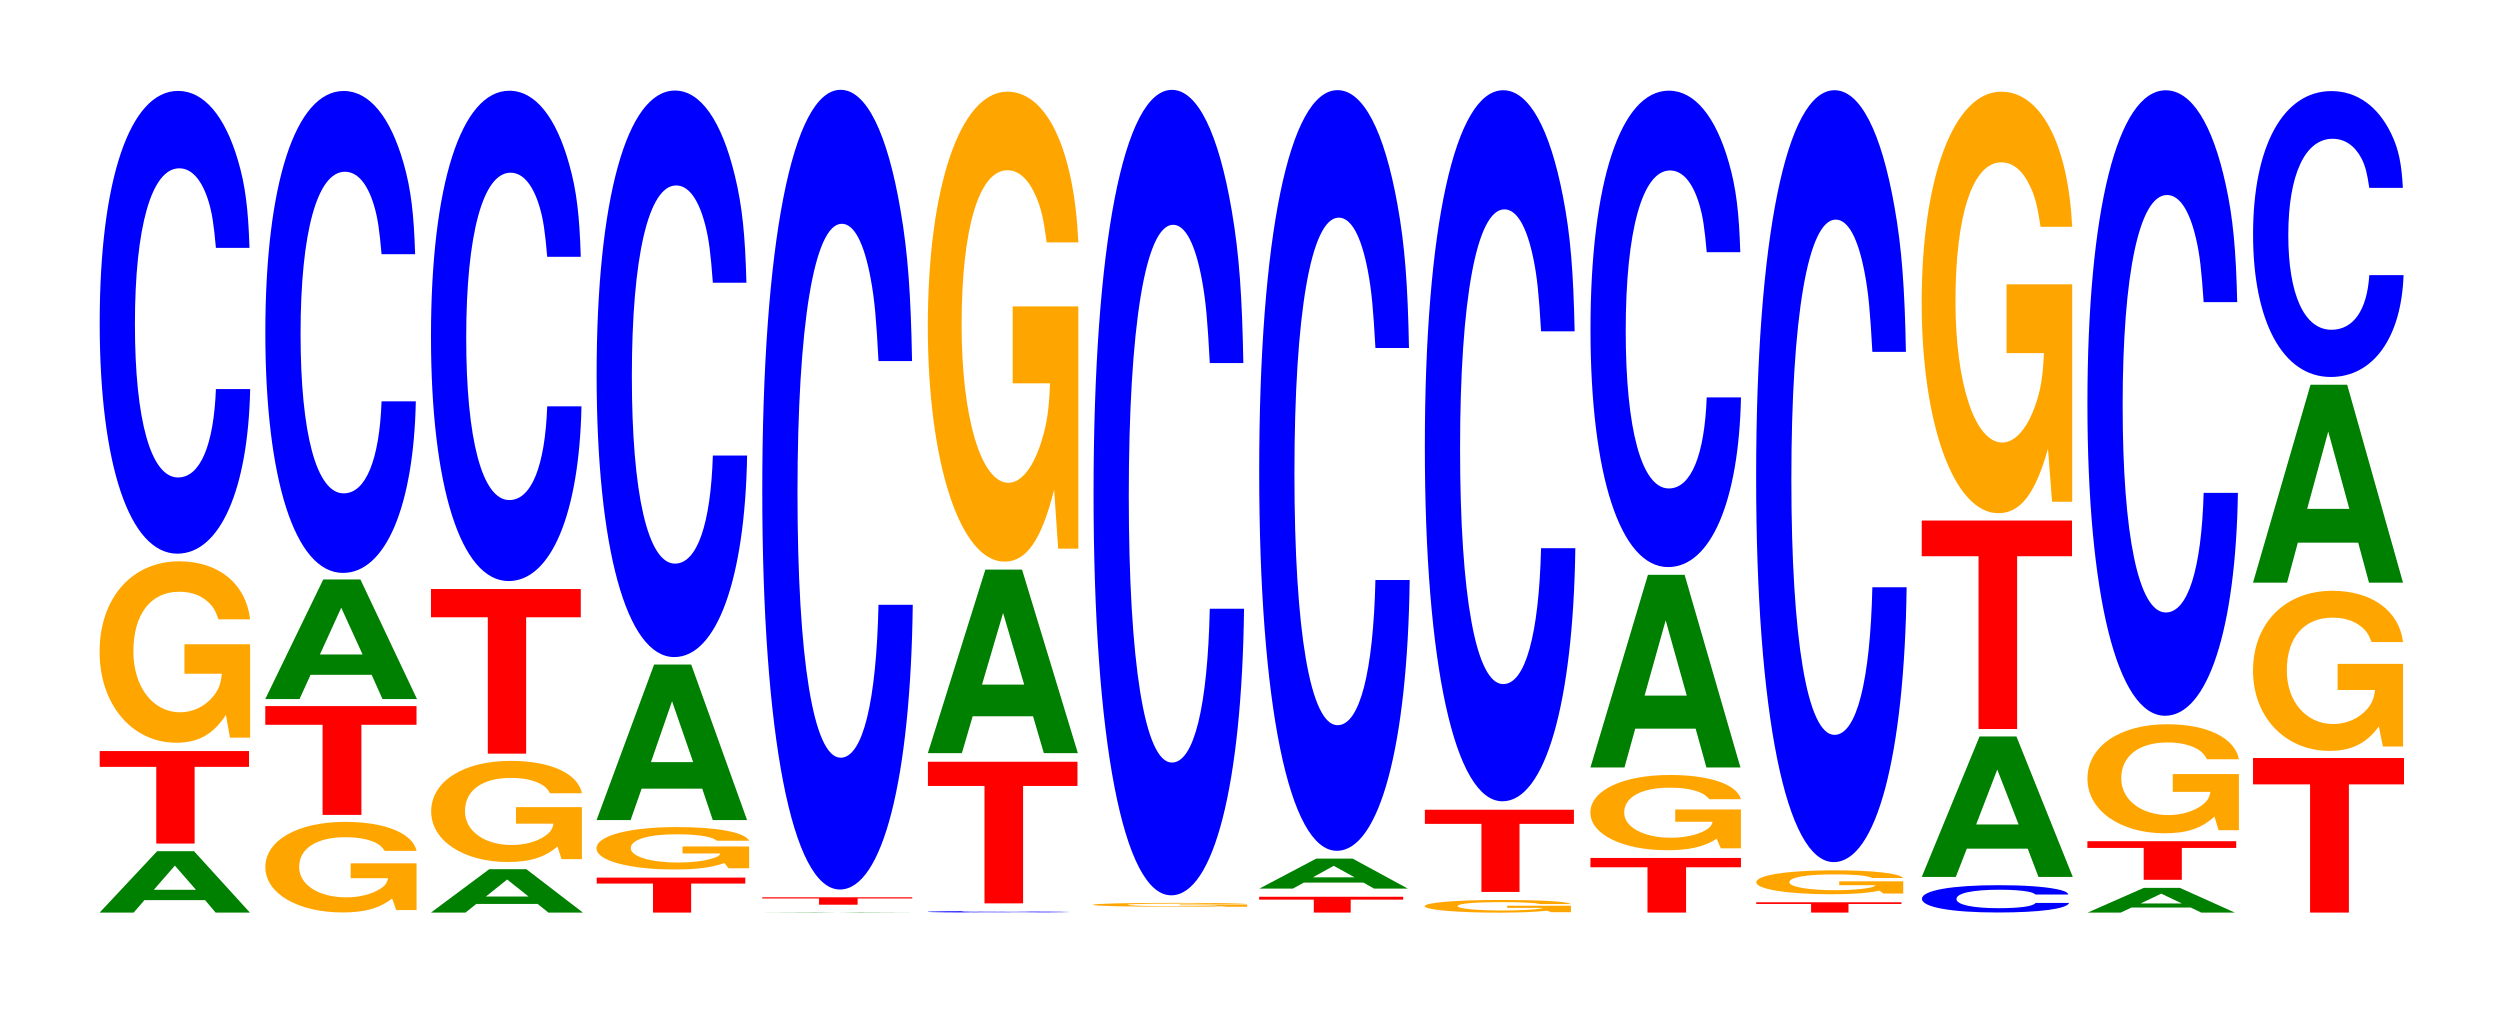
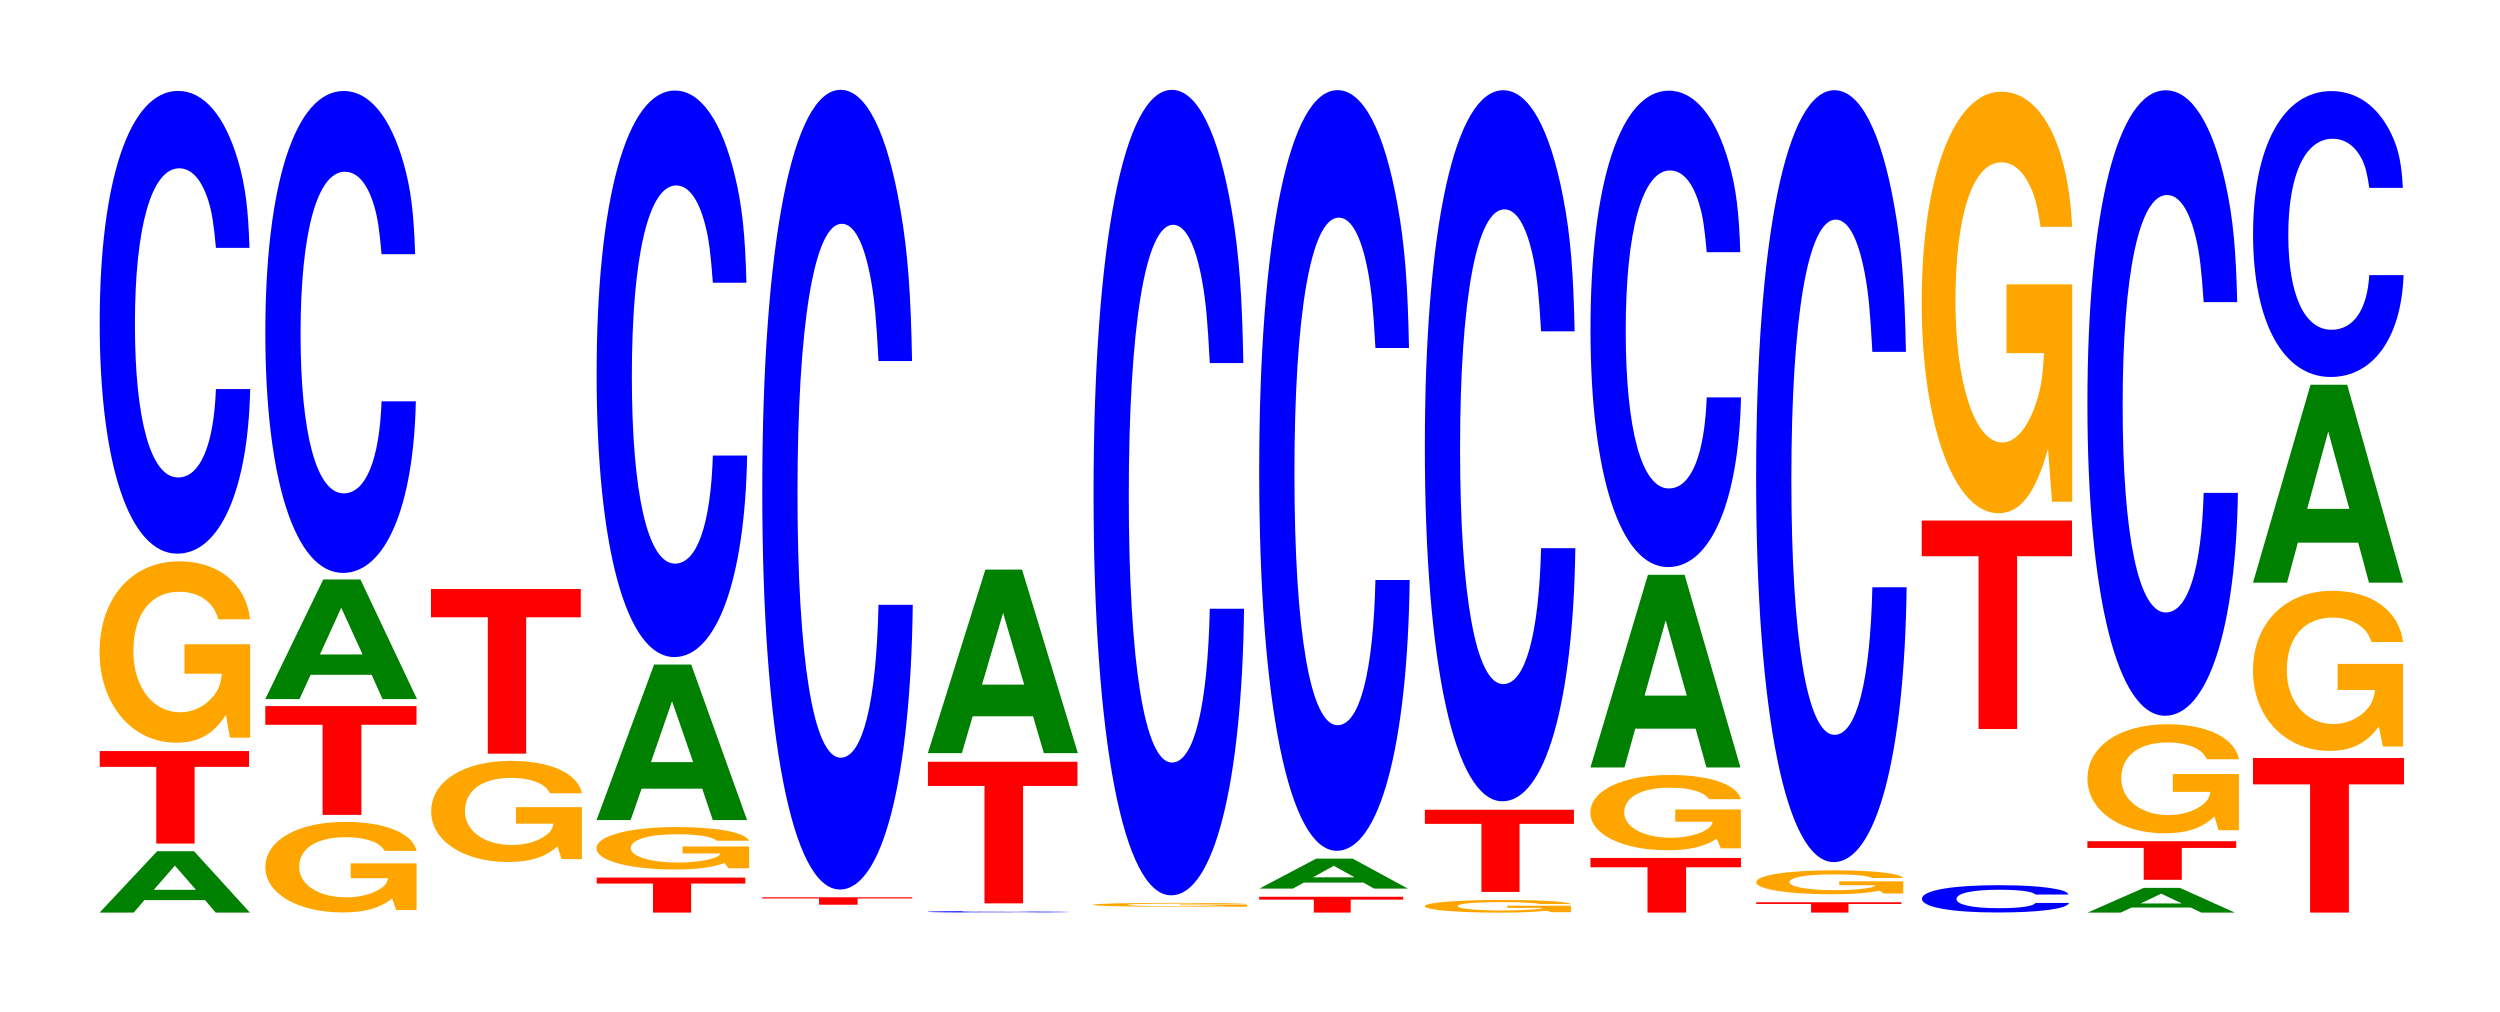
<svg xmlns="http://www.w3.org/2000/svg" xmlns:xlink="http://www.w3.org/1999/xlink" width="163pt" height="66pt" viewBox="0 0 163 66" version="1.1">
  <defs>
    <g>
      <symbol overflow="visible" id="glyph0-0">
        <path style="stroke:none;" d="M 7.25 -0.812 L 7.938 0 L 10.172 0 L 6.531 -4 L 4.125 -4 L 0.375 0 L 2.594 0 L 3.297 -0.812 Z M 6.656 -1.484 L 3.906 -1.484 L 5.281 -3.062 Z M 6.656 -1.484 " />
      </symbol>
      <symbol overflow="visible" id="glyph1-0">
        <path style="stroke:none;" d="M 6.422 -5 L 9.969 -5 L 9.969 -6.031 L 0.234 -6.031 L 0.234 -5 L 3.922 -5 L 3.922 0 L 6.422 0 Z M 6.422 -5 " />
      </symbol>
      <symbol overflow="visible" id="glyph2-0">
        <path style="stroke:none;" d="M 10.422 -6.062 L 6.141 -6.062 L 6.141 -4.141 L 8.578 -4.141 C 8.516 -3.5 8.375 -3.109 8.047 -2.703 C 7.516 -2.031 6.719 -1.625 5.859 -1.625 C 4.094 -1.625 2.812 -3.266 2.812 -5.594 C 2.812 -8.016 3.938 -9.484 5.797 -9.484 C 6.562 -9.484 7.203 -9.266 7.688 -8.812 C 8 -8.531 8.156 -8.266 8.359 -7.688 L 10.422 -7.688 C 10.156 -10 8.375 -11.469 5.797 -11.469 C 2.719 -11.469 0.609 -9.078 0.609 -5.562 C 0.609 -2.141 2.719 0.359 5.609 0.359 C 7.047 0.359 8.016 -0.188 8.844 -1.453 L 9.109 0.031 L 10.422 0.031 Z M 10.422 -6.062 " />
      </symbol>
      <symbol overflow="visible" id="glyph3-0">
        <path style="stroke:none;" d="M 10.438 -19.031 C 10.359 -21.531 10.172 -23.109 9.688 -24.734 C 8.828 -27.656 7.453 -29.266 5.781 -29.266 C 2.641 -29.266 0.672 -23.469 0.672 -14.141 C 0.672 -4.891 2.625 0.906 5.734 0.906 C 8.5 0.906 10.344 -3.234 10.484 -9.828 L 8.25 -9.828 C 8.109 -6.156 7.219 -4.062 5.781 -4.062 C 4.016 -4.062 2.969 -7.781 2.969 -14.062 C 2.969 -20.422 4.062 -24.219 5.859 -24.219 C 6.656 -24.219 7.312 -23.5 7.75 -22.125 C 8 -21.328 8.109 -20.578 8.25 -19.031 Z M 10.438 -19.031 " />
      </symbol>
      <symbol overflow="visible" id="glyph4-0">
        <path style="stroke:none;" d="M 10.484 -3.031 L 6.188 -3.031 L 6.188 -2.062 L 8.625 -2.062 C 8.562 -1.75 8.422 -1.547 8.094 -1.359 C 7.562 -1.016 6.75 -0.812 5.906 -0.812 C 4.109 -0.812 2.828 -1.625 2.828 -2.797 C 2.828 -4 3.969 -4.734 5.844 -4.734 C 6.609 -4.734 7.25 -4.625 7.75 -4.406 C 8.047 -4.266 8.219 -4.125 8.406 -3.844 L 10.484 -3.844 C 10.219 -5 8.422 -5.734 5.828 -5.734 C 2.734 -5.734 0.625 -4.531 0.625 -2.781 C 0.625 -1.062 2.75 0.172 5.656 0.172 C 7.094 0.172 8.062 -0.094 8.891 -0.734 L 9.156 0.016 L 10.484 0.016 Z M 10.484 -3.031 " />
      </symbol>
      <symbol overflow="visible" id="glyph5-0">
        <path style="stroke:none;" d="M 6.5 -5.875 L 10.094 -5.875 L 10.094 -7.094 L 0.234 -7.094 L 0.234 -5.875 L 3.969 -5.875 L 3.969 0 L 6.5 0 Z M 6.5 -5.875 " />
      </symbol>
      <symbol overflow="visible" id="glyph6-0">
        <path style="stroke:none;" d="M 7.312 -1.578 L 8.016 0 L 10.266 0 L 6.578 -7.797 L 4.156 -7.797 L 0.375 0 L 2.609 0 L 3.328 -1.578 Z M 6.719 -2.906 L 3.938 -2.906 L 5.328 -5.953 Z M 6.719 -2.906 " />
      </symbol>
      <symbol overflow="visible" id="glyph7-0">
        <path style="stroke:none;" d="M 10.438 -19.828 C 10.359 -22.406 10.172 -24.062 9.688 -25.75 C 8.828 -28.781 7.453 -30.469 5.781 -30.469 C 2.641 -30.469 0.672 -24.422 0.672 -14.719 C 0.672 -5.094 2.625 0.953 5.734 0.953 C 8.5 0.953 10.344 -3.375 10.484 -10.234 L 8.25 -10.234 C 8.109 -6.422 7.219 -4.234 5.781 -4.234 C 4.016 -4.234 2.969 -8.109 2.969 -14.641 C 2.969 -21.266 4.062 -25.203 5.859 -25.203 C 6.656 -25.203 7.312 -24.469 7.75 -23.031 C 8 -22.203 8.109 -21.422 8.25 -19.828 Z M 10.438 -19.828 " />
      </symbol>
      <symbol overflow="visible" id="glyph8-0">
-         <path style="stroke:none;" d="M 7.328 -0.562 L 8.031 0 L 10.281 0 L 6.594 -2.828 L 4.172 -2.828 L 0.375 0 L 2.625 0 L 3.328 -0.562 Z M 6.734 -1.047 L 3.953 -1.047 L 5.344 -2.156 Z M 6.734 -1.047 " />
-       </symbol>
+         </symbol>
      <symbol overflow="visible" id="glyph9-0">
        <path style="stroke:none;" d="M 10.453 -3.375 L 6.156 -3.375 L 6.156 -2.297 L 8.594 -2.297 C 8.547 -1.953 8.391 -1.734 8.078 -1.516 C 7.547 -1.125 6.734 -0.906 5.875 -0.906 C 4.109 -0.906 2.828 -1.812 2.828 -3.109 C 2.828 -4.469 3.953 -5.281 5.828 -5.281 C 6.594 -5.281 7.234 -5.156 7.719 -4.906 C 8.031 -4.75 8.188 -4.609 8.375 -4.281 L 10.453 -4.281 C 10.188 -5.578 8.391 -6.391 5.812 -6.391 C 2.719 -6.391 0.625 -5.047 0.625 -3.094 C 0.625 -1.188 2.734 0.203 5.625 0.203 C 7.078 0.203 8.047 -0.109 8.859 -0.812 L 9.125 0.016 L 10.453 0.016 Z M 10.453 -3.375 " />
      </symbol>
      <symbol overflow="visible" id="glyph10-0">
        <path style="stroke:none;" d="M 6.438 -8.891 L 10 -8.891 L 10 -10.734 L 0.234 -10.734 L 0.234 -8.891 L 3.938 -8.891 L 3.938 0 L 6.438 0 Z M 6.438 -8.891 " />
      </symbol>
      <symbol overflow="visible" id="glyph11-0">
-         <path style="stroke:none;" d="M 10.438 -20.172 C 10.359 -22.812 10.172 -24.484 9.688 -26.188 C 8.828 -29.297 7.453 -31 5.781 -31 C 2.641 -31 0.672 -24.859 0.672 -14.984 C 0.672 -5.188 2.625 0.969 5.734 0.969 C 8.5 0.969 10.344 -3.438 10.484 -10.422 L 8.25 -10.422 C 8.109 -6.531 7.219 -4.312 5.781 -4.312 C 4.016 -4.312 2.969 -8.25 2.969 -14.891 C 2.969 -21.641 4.062 -25.656 5.859 -25.656 C 6.656 -25.656 7.312 -24.891 7.75 -23.438 C 8 -22.594 8.109 -21.797 8.25 -20.172 Z M 10.438 -20.172 " />
-       </symbol>
+         </symbol>
      <symbol overflow="visible" id="glyph12-0">
        <path style="stroke:none;" d="M 6.391 -1.891 L 9.922 -1.891 L 9.922 -2.281 L 0.234 -2.281 L 0.234 -1.891 L 3.906 -1.891 L 3.906 0 L 6.391 0 Z M 6.391 -1.891 " />
      </symbol>
      <symbol overflow="visible" id="glyph13-0">
        <path style="stroke:none;" d="M 10.578 -1.422 L 6.234 -1.422 L 6.234 -0.969 L 8.703 -0.969 C 8.641 -0.812 8.5 -0.734 8.172 -0.641 C 7.625 -0.469 6.812 -0.375 5.953 -0.375 C 4.156 -0.375 2.859 -0.766 2.859 -1.312 C 2.859 -1.875 4 -2.219 5.891 -2.219 C 6.656 -2.219 7.312 -2.172 7.812 -2.062 C 8.125 -2 8.281 -1.938 8.484 -1.797 L 10.578 -1.797 C 10.312 -2.344 8.5 -2.688 5.875 -2.688 C 2.75 -2.688 0.625 -2.125 0.625 -1.297 C 0.625 -0.5 2.766 0.078 5.703 0.078 C 7.156 0.078 8.141 -0.047 8.969 -0.344 L 9.234 0 L 10.578 0 Z M 10.578 -1.422 " />
      </symbol>
      <symbol overflow="visible" id="glyph14-0">
        <path style="stroke:none;" d="M 7.266 -2.047 L 7.953 0 L 10.188 0 L 6.547 -10.141 L 4.125 -10.141 L 0.375 0 L 2.594 0 L 3.312 -2.047 Z M 6.672 -3.781 L 3.922 -3.781 L 5.297 -7.75 Z M 6.672 -3.781 " />
      </symbol>
      <symbol overflow="visible" id="glyph15-0">
        <path style="stroke:none;" d="M 10.438 -23.297 C 10.359 -26.344 10.172 -28.281 9.688 -30.266 C 8.828 -33.844 7.453 -35.828 5.781 -35.828 C 2.641 -35.828 0.672 -28.719 0.672 -17.312 C 0.672 -6 2.625 1.109 5.734 1.109 C 8.5 1.109 10.344 -3.969 10.484 -12.031 L 8.25 -12.031 C 8.109 -7.547 7.219 -4.984 5.781 -4.984 C 4.016 -4.984 2.969 -9.531 2.969 -17.203 C 2.969 -25 4.062 -29.641 5.859 -29.641 C 6.656 -29.641 7.312 -28.766 7.75 -27.078 C 8 -26.109 8.109 -25.188 8.25 -23.297 Z M 10.438 -23.297 " />
      </symbol>
      <symbol overflow="visible" id="glyph16-0">
-         <path style="stroke:none;" d="M 7.234 0 L 10.156 0 L 6.516 -0.016 L 4.125 -0.016 L 0.375 0 Z M 6.656 0 L 3.906 0 L 5.281 -0.016 Z M 6.656 0 " />
-       </symbol>
+         </symbol>
      <symbol overflow="visible" id="glyph17-0">
        <path style="stroke:none;" d="M 6.453 -0.406 L 10.016 -0.406 L 10.016 -0.484 L 0.234 -0.484 L 0.234 -0.406 L 3.938 -0.406 L 3.938 0 L 6.453 0 Z M 6.453 -0.406 " />
      </symbol>
      <symbol overflow="visible" id="glyph18-0">
        <path style="stroke:none;" d="M 10.438 -32.891 C 10.359 -37.203 10.172 -39.922 9.688 -42.719 C 8.828 -47.781 7.453 -50.578 5.781 -50.578 C 2.641 -50.578 0.672 -40.547 0.672 -24.438 C 0.672 -8.469 2.625 1.562 5.734 1.562 C 8.5 1.562 10.344 -5.594 10.484 -17 L 8.25 -17 C 8.109 -10.641 7.219 -7.031 5.781 -7.031 C 4.016 -7.031 2.969 -13.438 2.969 -24.297 C 2.969 -35.281 4.062 -41.844 5.859 -41.844 C 6.656 -41.844 7.312 -40.609 7.75 -38.219 C 8 -36.859 8.109 -35.562 8.25 -32.891 Z M 10.438 -32.891 " />
      </symbol>
      <symbol overflow="visible" id="glyph19-0">
        <path style="stroke:none;" d="M 9.938 -0.062 C 9.859 -0.062 9.672 -0.062 9.219 -0.078 C 8.406 -0.078 7.094 -0.094 5.5 -0.094 C 2.5 -0.094 0.641 -0.078 0.641 -0.047 C 0.641 -0.016 2.484 0 5.453 0 C 8.078 0 9.844 -0.016 9.969 -0.031 L 7.844 -0.031 C 7.719 -0.016 6.859 -0.016 5.5 -0.016 C 3.812 -0.016 2.828 -0.031 2.828 -0.047 C 2.828 -0.062 3.859 -0.078 5.578 -0.078 C 6.328 -0.078 6.953 -0.078 7.375 -0.062 C 7.609 -0.062 7.719 -0.062 7.844 -0.062 Z M 9.938 -0.062 " />
      </symbol>
      <symbol overflow="visible" id="glyph20-0">
        <path style="stroke:none;" d="M 6.438 -7.656 L 9.984 -7.656 L 9.984 -9.234 L 0.234 -9.234 L 0.234 -7.656 L 3.922 -7.656 L 3.922 0 L 6.438 0 Z M 6.438 -7.656 " />
      </symbol>
      <symbol overflow="visible" id="glyph21-0">
        <path style="stroke:none;" d="M 7.234 -2.406 L 7.938 0 L 10.156 0 L 6.516 -11.969 L 4.125 -11.969 L 0.375 0 L 2.594 0 L 3.297 -2.406 Z M 6.656 -4.469 L 3.906 -4.469 L 5.281 -9.141 Z M 6.656 -4.469 " />
      </symbol>
      <symbol overflow="visible" id="glyph22-0">
-         <path style="stroke:none;" d="M 10.422 -15.719 L 6.141 -15.719 L 6.141 -10.703 L 8.578 -10.703 C 8.516 -9.062 8.375 -8.062 8.047 -7.016 C 7.516 -5.25 6.719 -4.219 5.859 -4.219 C 4.094 -4.219 2.812 -8.469 2.812 -14.484 C 2.812 -20.781 3.938 -24.594 5.797 -24.594 C 6.562 -24.594 7.203 -23.984 7.688 -22.828 C 8 -22.094 8.156 -21.422 8.359 -19.891 L 10.422 -19.891 C 10.156 -25.906 8.375 -29.719 5.797 -29.719 C 2.719 -29.719 0.609 -23.5 0.609 -14.406 C 0.609 -5.531 2.719 0.922 5.609 0.922 C 7.047 0.922 8.016 -0.484 8.844 -3.766 L 9.109 0.078 L 10.422 0.078 Z M 10.422 -15.719 " />
-       </symbol>
+         </symbol>
      <symbol overflow="visible" id="glyph23-0">
        <path style="stroke:none;" d="M 10.672 -0.141 L 6.281 -0.141 L 6.281 -0.094 L 8.781 -0.094 C 8.719 -0.078 8.562 -0.062 8.234 -0.062 C 7.688 -0.047 6.875 -0.031 6 -0.031 C 4.188 -0.031 2.875 -0.078 2.875 -0.125 C 2.875 -0.172 4.031 -0.203 5.938 -0.203 C 6.719 -0.203 7.375 -0.203 7.875 -0.188 C 8.188 -0.188 8.359 -0.188 8.547 -0.172 L 10.672 -0.172 C 10.391 -0.219 8.562 -0.25 5.922 -0.25 C 2.781 -0.25 0.625 -0.203 0.625 -0.125 C 0.625 -0.047 2.797 0 5.75 0 C 7.219 0 8.203 0 9.047 -0.031 L 9.312 0 L 10.672 0 Z M 10.672 -0.141 " />
      </symbol>
      <symbol overflow="visible" id="glyph24-0">
        <path style="stroke:none;" d="M 10.438 -33.125 C 10.359 -37.453 10.172 -40.203 9.688 -43.031 C 8.828 -48.109 7.453 -50.938 5.781 -50.938 C 2.641 -50.938 0.672 -40.828 0.672 -24.609 C 0.672 -8.516 2.625 1.578 5.734 1.578 C 8.5 1.578 10.344 -5.641 10.484 -17.109 L 8.25 -17.109 C 8.109 -10.719 7.219 -7.078 5.781 -7.078 C 4.016 -7.078 2.969 -13.547 2.969 -24.469 C 2.969 -35.531 4.062 -42.141 5.859 -42.141 C 6.656 -42.141 7.312 -40.891 7.75 -38.484 C 8 -37.109 8.109 -35.812 8.25 -33.125 Z M 10.438 -33.125 " />
      </symbol>
      <symbol overflow="visible" id="glyph25-0">
        <path style="stroke:none;" d="M 6.188 -0.844 L 9.609 -0.844 L 9.609 -1.031 L 0.219 -1.031 L 0.219 -0.844 L 3.781 -0.844 L 3.781 0 L 6.188 0 Z M 6.188 -0.844 " />
      </symbol>
      <symbol overflow="visible" id="glyph26-0">
        <path style="stroke:none;" d="M 7.156 -0.391 L 7.844 0 L 10.047 0 L 6.453 -1.953 L 4.078 -1.953 L 0.375 0 L 2.562 0 L 3.266 -0.391 Z M 6.578 -0.734 L 3.859 -0.734 L 5.219 -1.484 Z M 6.578 -0.734 " />
      </symbol>
      <symbol overflow="visible" id="glyph27-0">
        <path style="stroke:none;" d="M 10.438 -31.281 C 10.359 -35.375 10.172 -37.969 9.688 -40.625 C 8.828 -45.438 7.453 -48.094 5.781 -48.094 C 2.641 -48.094 0.672 -38.547 0.672 -23.234 C 0.672 -8.047 2.625 1.5 5.734 1.5 C 8.5 1.5 10.344 -5.328 10.484 -16.156 L 8.25 -16.156 C 8.109 -10.125 7.219 -6.688 5.781 -6.688 C 4.016 -6.688 2.969 -12.781 2.969 -23.109 C 2.969 -33.562 4.062 -39.781 5.859 -39.781 C 6.656 -39.781 7.312 -38.625 7.75 -36.344 C 8 -35.047 8.109 -33.812 8.25 -31.281 Z M 10.438 -31.281 " />
      </symbol>
      <symbol overflow="visible" id="glyph28-0">
        <path style="stroke:none;" d="M 10.125 -0.422 L 5.969 -0.422 L 5.969 -0.281 L 8.328 -0.281 C 8.266 -0.25 8.125 -0.219 7.812 -0.188 C 7.297 -0.141 6.516 -0.109 5.688 -0.109 C 3.969 -0.109 2.734 -0.234 2.734 -0.391 C 2.734 -0.562 3.828 -0.656 5.641 -0.656 C 6.375 -0.656 7 -0.641 7.469 -0.609 C 7.766 -0.594 7.922 -0.578 8.109 -0.531 L 10.125 -0.531 C 9.859 -0.703 8.125 -0.797 5.625 -0.797 C 2.641 -0.797 0.594 -0.625 0.594 -0.391 C 0.594 -0.156 2.641 0.031 5.453 0.031 C 6.844 0.031 7.781 -0.016 8.578 -0.094 L 8.844 0 L 10.125 0 Z M 10.125 -0.422 " />
      </symbol>
      <symbol overflow="visible" id="glyph29-0">
        <path style="stroke:none;" d="M 6.406 -4.438 L 9.953 -4.438 L 9.953 -5.359 L 0.234 -5.359 L 0.234 -4.438 L 3.922 -4.438 L 3.922 0 L 6.406 0 Z M 6.406 -4.438 " />
      </symbol>
      <symbol overflow="visible" id="glyph30-0">
        <path style="stroke:none;" d="M 10.438 -29.25 C 10.359 -33.078 10.172 -35.5 9.688 -37.984 C 8.828 -42.484 7.453 -44.969 5.781 -44.969 C 2.641 -44.969 0.672 -36.047 0.672 -21.719 C 0.672 -7.531 2.625 1.391 5.734 1.391 C 8.5 1.391 10.344 -4.969 10.484 -15.109 L 8.25 -15.109 C 8.109 -9.469 7.219 -6.25 5.781 -6.25 C 4.016 -6.25 2.969 -11.953 2.969 -21.609 C 2.969 -31.375 4.062 -37.203 5.859 -37.203 C 6.656 -37.203 7.312 -36.109 7.75 -33.984 C 8 -32.766 8.109 -31.625 8.25 -29.25 Z M 10.438 -29.25 " />
      </symbol>
      <symbol overflow="visible" id="glyph31-0">
        <path style="stroke:none;" d="M 6.469 -2.953 L 10.047 -2.953 L 10.047 -3.562 L 0.234 -3.562 L 0.234 -2.953 L 3.953 -2.953 L 3.953 0 L 6.469 0 Z M 6.469 -2.953 " />
      </symbol>
      <symbol overflow="visible" id="glyph32-0">
        <path style="stroke:none;" d="M 10.422 -2.516 L 6.141 -2.516 L 6.141 -1.719 L 8.578 -1.719 C 8.516 -1.453 8.375 -1.297 8.047 -1.125 C 7.516 -0.844 6.719 -0.672 5.859 -0.672 C 4.094 -0.672 2.812 -1.359 2.812 -2.312 C 2.812 -3.328 3.938 -3.938 5.797 -3.938 C 6.562 -3.938 7.203 -3.844 7.688 -3.656 C 8 -3.531 8.156 -3.422 8.359 -3.188 L 10.422 -3.188 C 10.156 -4.156 8.375 -4.766 5.797 -4.766 C 2.719 -4.766 0.609 -3.766 0.609 -2.312 C 0.609 -0.891 2.719 0.141 5.609 0.141 C 7.047 0.141 8.016 -0.078 8.844 -0.609 L 9.109 0.016 L 10.422 0.016 Z M 10.422 -2.516 " />
      </symbol>
      <symbol overflow="visible" id="glyph33-0">
        <path style="stroke:none;" d="M 7.234 -2.531 L 7.938 0 L 10.156 0 L 6.516 -12.562 L 4.125 -12.562 L 0.375 0 L 2.594 0 L 3.297 -2.531 Z M 6.656 -4.688 L 3.906 -4.688 L 5.281 -9.594 Z M 6.656 -4.688 " />
      </symbol>
      <symbol overflow="visible" id="glyph34-0">
        <path style="stroke:none;" d="M 10.438 -19.594 C 10.359 -22.156 10.172 -23.781 9.688 -25.453 C 8.828 -28.453 7.453 -30.125 5.781 -30.125 C 2.641 -30.125 0.672 -24.156 0.672 -14.562 C 0.672 -5.047 2.625 0.938 5.734 0.938 C 8.5 0.938 10.344 -3.328 10.484 -10.125 L 8.25 -10.125 C 8.109 -6.344 7.219 -4.188 5.781 -4.188 C 4.016 -4.188 2.969 -8.016 2.969 -14.469 C 2.969 -21.016 4.062 -24.922 5.859 -24.922 C 6.656 -24.922 7.312 -24.188 7.75 -22.766 C 8 -21.953 8.109 -21.188 8.25 -19.594 Z M 10.438 -19.594 " />
      </symbol>
      <symbol overflow="visible" id="glyph35-0">
        <path style="stroke:none;" d="M 6.25 -0.562 L 9.703 -0.562 L 9.703 -0.672 L 0.234 -0.672 L 0.234 -0.562 L 3.812 -0.562 L 3.812 0 L 6.25 0 Z M 6.25 -0.562 " />
      </symbol>
      <symbol overflow="visible" id="glyph36-0">
        <path style="stroke:none;" d="M 10.172 -0.797 L 6 -0.797 L 6 -0.547 L 8.375 -0.547 C 8.312 -0.469 8.172 -0.406 7.859 -0.359 C 7.344 -0.266 6.562 -0.219 5.719 -0.219 C 4 -0.219 2.75 -0.438 2.75 -0.734 C 2.75 -1.062 3.844 -1.25 5.672 -1.25 C 6.406 -1.25 7.047 -1.219 7.516 -1.172 C 7.812 -1.125 7.969 -1.094 8.156 -1.016 L 10.172 -1.016 C 9.922 -1.328 8.172 -1.516 5.656 -1.516 C 2.641 -1.516 0.594 -1.203 0.594 -0.734 C 0.594 -0.281 2.656 0.047 5.484 0.047 C 6.891 0.047 7.828 -0.031 8.625 -0.188 L 8.891 0 L 10.172 0 Z M 10.172 -0.797 " />
      </symbol>
      <symbol overflow="visible" id="glyph37-0">
        <path style="stroke:none;" d="M 10.438 -31.75 C 10.359 -35.906 10.172 -38.531 9.688 -41.234 C 8.828 -46.109 7.453 -48.812 5.781 -48.812 C 2.641 -48.812 0.672 -39.125 0.672 -23.578 C 0.672 -8.172 2.625 1.516 5.734 1.516 C 8.5 1.516 10.344 -5.406 10.484 -16.406 L 8.25 -16.406 C 8.109 -10.281 7.219 -6.781 5.781 -6.781 C 4.016 -6.781 2.969 -12.984 2.969 -23.453 C 2.969 -34.062 4.062 -40.375 5.859 -40.375 C 6.656 -40.375 7.312 -39.203 7.75 -36.891 C 8 -35.578 8.109 -34.328 8.25 -31.75 Z M 10.438 -31.75 " />
      </symbol>
      <symbol overflow="visible" id="glyph38-0">
        <path style="stroke:none;" d="M 10.203 -1.125 C 10.141 -1.281 9.938 -1.375 9.469 -1.469 C 8.641 -1.641 7.297 -1.734 5.656 -1.734 C 2.578 -1.734 0.656 -1.391 0.656 -0.844 C 0.656 -0.297 2.562 0.047 5.594 0.047 C 8.312 0.047 10.125 -0.188 10.25 -0.578 L 8.062 -0.578 C 7.938 -0.359 7.047 -0.234 5.656 -0.234 C 3.922 -0.234 2.906 -0.469 2.906 -0.828 C 2.906 -1.219 3.969 -1.438 5.734 -1.438 C 6.516 -1.438 7.156 -1.391 7.578 -1.312 C 7.812 -1.266 7.938 -1.219 8.062 -1.125 Z M 10.203 -1.125 " />
      </symbol>
      <symbol overflow="visible" id="glyph39-0">
-         <path style="stroke:none;" d="M 7.281 -1.844 L 7.984 0 L 10.219 0 L 6.547 -9.156 L 4.141 -9.156 L 0.375 0 L 2.594 0 L 3.312 -1.844 Z M 6.688 -3.422 L 3.922 -3.422 L 5.297 -7 Z M 6.688 -3.422 " />
-       </symbol>
+         </symbol>
      <symbol overflow="visible" id="glyph40-0">
        <path style="stroke:none;" d="M 6.453 -11.266 L 10.031 -11.266 L 10.031 -13.594 L 0.234 -13.594 L 0.234 -11.266 L 3.938 -11.266 L 3.938 0 L 6.453 0 Z M 6.453 -11.266 " />
      </symbol>
      <symbol overflow="visible" id="glyph41-0">
        <path style="stroke:none;" d="M 10.422 -14.094 L 6.141 -14.094 L 6.141 -9.609 L 8.578 -9.609 C 8.516 -8.125 8.375 -7.234 8.047 -6.297 C 7.516 -4.719 6.719 -3.781 5.859 -3.781 C 4.094 -3.781 2.812 -7.594 2.812 -12.984 C 2.812 -18.625 3.938 -22.047 5.797 -22.047 C 6.562 -22.047 7.203 -21.516 7.688 -20.469 C 8 -19.812 8.156 -19.203 8.359 -17.844 L 10.422 -17.844 C 10.156 -23.234 8.375 -26.656 5.797 -26.656 C 2.719 -26.656 0.609 -21.078 0.609 -12.906 C 0.609 -4.969 2.719 0.828 5.609 0.828 C 7.047 0.828 8.016 -0.438 8.844 -3.375 L 9.109 0.078 L 10.422 0.078 Z M 10.422 -14.094 " />
      </symbol>
      <symbol overflow="visible" id="glyph42-0">
        <path style="stroke:none;" d="M 7.094 -0.328 L 7.781 0 L 9.969 0 L 6.391 -1.609 L 4.031 -1.609 L 0.375 0 L 2.531 0 L 3.234 -0.328 Z M 6.516 -0.594 L 3.828 -0.594 L 5.172 -1.234 Z M 6.516 -0.594 " />
      </symbol>
      <symbol overflow="visible" id="glyph43-0">
        <path style="stroke:none;" d="M 6.391 -2.078 L 9.938 -2.078 L 9.938 -2.516 L 0.234 -2.516 L 0.234 -2.078 L 3.906 -2.078 L 3.906 0 L 6.391 0 Z M 6.391 -2.078 " />
      </symbol>
      <symbol overflow="visible" id="glyph44-0">
        <path style="stroke:none;" d="M 10.5 -3.641 L 6.188 -3.641 L 6.188 -2.484 L 8.641 -2.484 C 8.578 -2.094 8.438 -1.875 8.109 -1.625 C 7.578 -1.219 6.766 -0.969 5.906 -0.969 C 4.125 -0.969 2.828 -1.969 2.828 -3.359 C 2.828 -4.812 3.969 -5.703 5.844 -5.703 C 6.609 -5.703 7.266 -5.562 7.75 -5.297 C 8.062 -5.125 8.219 -4.969 8.422 -4.609 L 10.5 -4.609 C 10.234 -6 8.438 -6.891 5.828 -6.891 C 2.734 -6.891 0.625 -5.453 0.625 -3.344 C 0.625 -1.281 2.75 0.219 5.656 0.219 C 7.109 0.219 8.078 -0.109 8.906 -0.875 L 9.172 0.016 L 10.5 0.016 Z M 10.5 -3.641 " />
      </symbol>
      <symbol overflow="visible" id="glyph45-0">
        <path style="stroke:none;" d="M 10.438 -25.734 C 10.359 -29.094 10.172 -31.219 9.688 -33.406 C 8.828 -37.359 7.453 -39.547 5.781 -39.547 C 2.641 -39.547 0.672 -31.703 0.672 -19.109 C 0.672 -6.625 2.625 1.234 5.734 1.234 C 8.5 1.234 10.344 -4.375 10.484 -13.297 L 8.25 -13.297 C 8.109 -8.328 7.219 -5.5 5.781 -5.5 C 4.016 -5.5 2.969 -10.516 2.969 -19 C 2.969 -27.594 4.062 -32.719 5.859 -32.719 C 6.656 -32.719 7.312 -31.766 7.75 -29.891 C 8 -28.828 8.109 -27.812 8.25 -25.734 Z M 10.438 -25.734 " />
      </symbol>
      <symbol overflow="visible" id="glyph46-0">
        <path style="stroke:none;" d="M 6.484 -8.359 L 10.078 -8.359 L 10.078 -10.078 L 0.234 -10.078 L 0.234 -8.359 L 3.953 -8.359 L 3.953 0 L 6.484 0 Z M 6.484 -8.359 " />
      </symbol>
      <symbol overflow="visible" id="glyph47-0">
        <path style="stroke:none;" d="M 10.391 -5.359 L 6.125 -5.359 L 6.125 -3.656 L 8.562 -3.656 C 8.5 -3.094 8.344 -2.75 8.031 -2.391 C 7.5 -1.797 6.703 -1.438 5.844 -1.438 C 4.078 -1.438 2.812 -2.891 2.812 -4.938 C 2.812 -7.078 3.938 -8.375 5.797 -8.375 C 6.547 -8.375 7.203 -8.172 7.672 -7.781 C 7.984 -7.531 8.141 -7.297 8.344 -6.781 L 10.391 -6.781 C 10.141 -8.828 8.344 -10.125 5.781 -10.125 C 2.703 -10.125 0.609 -8.016 0.609 -4.906 C 0.609 -1.891 2.719 0.312 5.594 0.312 C 7.031 0.312 8 -0.172 8.812 -1.281 L 9.078 0.031 L 10.391 0.031 Z M 10.391 -5.359 " />
      </symbol>
      <symbol overflow="visible" id="glyph48-0">
        <path style="stroke:none;" d="M 7.234 -2.609 L 7.938 0 L 10.156 0 L 6.516 -12.906 L 4.125 -12.906 L 0.375 0 L 2.594 0 L 3.297 -2.609 Z M 6.656 -4.812 L 3.906 -4.812 L 5.281 -9.859 Z M 6.656 -4.812 " />
      </symbol>
      <symbol overflow="visible" id="glyph49-0">
        <path style="stroke:none;" d="M 10.438 -11.766 C 10.359 -13.297 10.172 -14.281 9.688 -15.281 C 8.828 -17.078 7.453 -18.078 5.781 -18.078 C 2.641 -18.078 0.672 -14.5 0.672 -8.734 C 0.672 -3.031 2.625 0.562 5.734 0.562 C 8.5 0.562 10.344 -2 10.484 -6.078 L 8.25 -6.078 C 8.109 -3.812 7.219 -2.516 5.781 -2.516 C 4.016 -2.516 2.969 -4.812 2.969 -8.688 C 2.969 -12.625 4.062 -14.969 5.859 -14.969 C 6.656 -14.969 7.312 -14.516 7.75 -13.672 C 8 -13.172 8.109 -12.719 8.25 -11.766 Z M 10.438 -11.766 " />
      </symbol>
    </g>
  </defs>
  <g id="surface1">
    <g style="fill:rgb(0%,50.194%,0%);fill-opacity:1;">
      <use xlink:href="#glyph0-0" x="6.121" y="59.5" />
    </g>
    <g style="fill:rgb(100%,0%,0%);fill-opacity:1;">
      <use xlink:href="#glyph1-0" x="6.267" y="55" />
    </g>
    <g style="fill:rgb(100%,64.647%,0%);fill-opacity:1;">
      <use xlink:href="#glyph2-0" x="5.885" y="48.067" />
    </g>
    <g style="fill:rgb(0%,0%,100%);fill-opacity:1;">
      <use xlink:href="#glyph3-0" x="5.828" y="35.193" />
    </g>
    <g style="fill:rgb(100%,64.647%,0%);fill-opacity:1;">
      <use xlink:href="#glyph4-0" x="16.677" y="59.32" />
    </g>
    <g style="fill:rgb(100%,0%,0%);fill-opacity:1;">
      <use xlink:href="#glyph5-0" x="17.063" y="53.131" />
    </g>
    <g style="fill:rgb(0%,50.194%,0%);fill-opacity:1;">
      <use xlink:href="#glyph6-0" x="16.921" y="45.577" />
    </g>
    <g style="fill:rgb(0%,0%,100%);fill-opacity:1;">
      <use xlink:href="#glyph7-0" x="16.628" y="36.401" />
    </g>
    <g style="fill:rgb(0%,50.194%,0%);fill-opacity:1;">
      <use xlink:href="#glyph8-0" x="27.725" y="59.5" />
    </g>
    <g style="fill:rgb(100%,64.647%,0%);fill-opacity:1;">
      <use xlink:href="#glyph9-0" x="27.488" y="56" />
    </g>
    <g style="fill:rgb(100%,0%,0%);fill-opacity:1;">
      <use xlink:href="#glyph10-0" x="27.867" y="49.138" />
    </g>
    <g style="fill:rgb(0%,0%,100%);fill-opacity:1;">
      <use xlink:href="#glyph11-0" x="27.428" y="36.916" />
    </g>
    <g style="fill:rgb(100%,0%,0%);fill-opacity:1;">
      <use xlink:href="#glyph12-0" x="38.671" y="59.5" />
    </g>
    <g style="fill:rgb(100%,64.647%,0%);fill-opacity:1;">
      <use xlink:href="#glyph13-0" x="38.266" y="56.613" />
    </g>
    <g style="fill:rgb(0%,50.194%,0%);fill-opacity:1;">
      <use xlink:href="#glyph14-0" x="38.521" y="53.47" />
    </g>
    <g style="fill:rgb(0%,0%,100%);fill-opacity:1;">
      <use xlink:href="#glyph15-0" x="38.228" y="41.732" />
    </g>
    <g style="fill:rgb(0%,50.194%,0%);fill-opacity:1;">
      <use xlink:href="#glyph16-0" x="49.321" y="59.5" />
    </g>
    <g style="fill:rgb(100%,0%,0%);fill-opacity:1;">
      <use xlink:href="#glyph17-0" x="49.463" y="58.987" />
    </g>
    <g style="fill:rgb(0%,0%,100%);fill-opacity:1;">
      <use xlink:href="#glyph18-0" x="49.028" y="56.434" />
    </g>
    <g style="fill:rgb(0%,0%,100%);fill-opacity:1;">
      <use xlink:href="#glyph19-0" x="59.828" y="59.497" />
    </g>
    <g style="fill:rgb(100%,0%,0%);fill-opacity:1;">
      <use xlink:href="#glyph20-0" x="60.267" y="58.9" />
    </g>
    <g style="fill:rgb(0%,50.194%,0%);fill-opacity:1;">
      <use xlink:href="#glyph21-0" x="60.121" y="49.106" />
    </g>
    <g style="fill:rgb(100%,64.647%,0%);fill-opacity:1;">
      <use xlink:href="#glyph22-0" x="59.885" y="35.696" />
    </g>
    <g style="fill:rgb(100%,64.647%,0%);fill-opacity:1;">
      <use xlink:href="#glyph23-0" x="70.64" y="59.118" />
    </g>
    <g style="fill:rgb(0%,0%,100%);fill-opacity:1;">
      <use xlink:href="#glyph24-0" x="70.628" y="56.797" />
    </g>
    <g style="fill:rgb(100%,0%,0%);fill-opacity:1;">
      <use xlink:href="#glyph25-0" x="81.878" y="59.5" />
    </g>
    <g style="fill:rgb(0%,50.194%,0%);fill-opacity:1;">
      <use xlink:href="#glyph26-0" x="81.74" y="57.935" />
    </g>
    <g style="fill:rgb(0%,0%,100%);fill-opacity:1;">
      <use xlink:href="#glyph27-0" x="81.428" y="53.971" />
    </g>
    <g style="fill:rgb(100%,64.647%,0%);fill-opacity:1;">
      <use xlink:href="#glyph28-0" x="92.3" y="59.474" />
    </g>
    <g style="fill:rgb(100%,0%,0%);fill-opacity:1;">
      <use xlink:href="#glyph29-0" x="92.667" y="58.154" />
    </g>
    <g style="fill:rgb(0%,0%,100%);fill-opacity:1;">
      <use xlink:href="#glyph30-0" x="92.228" y="50.853" />
    </g>
    <g style="fill:rgb(100%,0%,0%);fill-opacity:1;">
      <use xlink:href="#glyph31-0" x="103.463" y="59.5" />
    </g>
    <g style="fill:rgb(100%,64.647%,0%);fill-opacity:1;">
      <use xlink:href="#glyph32-0" x="103.085" y="55.294" />
    </g>
    <g style="fill:rgb(0%,50.194%,0%);fill-opacity:1;">
      <use xlink:href="#glyph33-0" x="103.321" y="50.04" />
    </g>
    <g style="fill:rgb(0%,0%,100%);fill-opacity:1;">
      <use xlink:href="#glyph34-0" x="103.028" y="36.036" />
    </g>
    <g style="fill:rgb(100%,0%,0%);fill-opacity:1;">
      <use xlink:href="#glyph35-0" x="114.271" y="59.5" />
    </g>
    <g style="fill:rgb(100%,64.647%,0%);fill-opacity:1;">
      <use xlink:href="#glyph36-0" x="113.918" y="58.26" />
    </g>
    <g style="fill:rgb(0%,0%,100%);fill-opacity:1;">
      <use xlink:href="#glyph37-0" x="113.828" y="54.694" />
    </g>
    <g style="fill:rgb(0%,0%,100%);fill-opacity:1;">
      <use xlink:href="#glyph38-0" x="124.655" y="59.448" />
    </g>
    <g style="fill:rgb(0%,50.194%,0%);fill-opacity:1;">
      <use xlink:href="#glyph39-0" x="124.925" y="57.175" />
    </g>
    <g style="fill:rgb(100%,0%,0%);fill-opacity:1;">
      <use xlink:href="#glyph40-0" x="125.063" y="47.533" />
    </g>
    <g style="fill:rgb(100%,64.647%,0%);fill-opacity:1;">
      <use xlink:href="#glyph41-0" x="124.685" y="32.633" />
    </g>
    <g style="fill:rgb(0%,50.194%,0%);fill-opacity:1;">
      <use xlink:href="#glyph42-0" x="135.74" y="59.5" />
    </g>
    <g style="fill:rgb(100%,0%,0%);fill-opacity:1;">
      <use xlink:href="#glyph43-0" x="135.863" y="57.363" />
    </g>
    <g style="fill:rgb(100%,64.647%,0%);fill-opacity:1;">
      <use xlink:href="#glyph44-0" x="135.477" y="54.112" />
    </g>
    <g style="fill:rgb(0%,0%,100%);fill-opacity:1;">
      <use xlink:href="#glyph45-0" x="135.428" y="45.434" />
    </g>
    <g style="fill:rgb(100%,0%,0%);fill-opacity:1;">
      <use xlink:href="#glyph46-0" x="146.663" y="59.5" />
    </g>
    <g style="fill:rgb(100%,64.647%,0%);fill-opacity:1;">
      <use xlink:href="#glyph47-0" x="146.288" y="48.645" />
    </g>
    <g style="fill:rgb(0%,50.194%,0%);fill-opacity:1;">
      <use xlink:href="#glyph48-0" x="146.521" y="37.992" />
    </g>
    <g style="fill:rgb(0%,0%,100%);fill-opacity:1;">
      <use xlink:href="#glyph49-0" x="146.228" y="24.017" />
    </g>
  </g>
</svg>